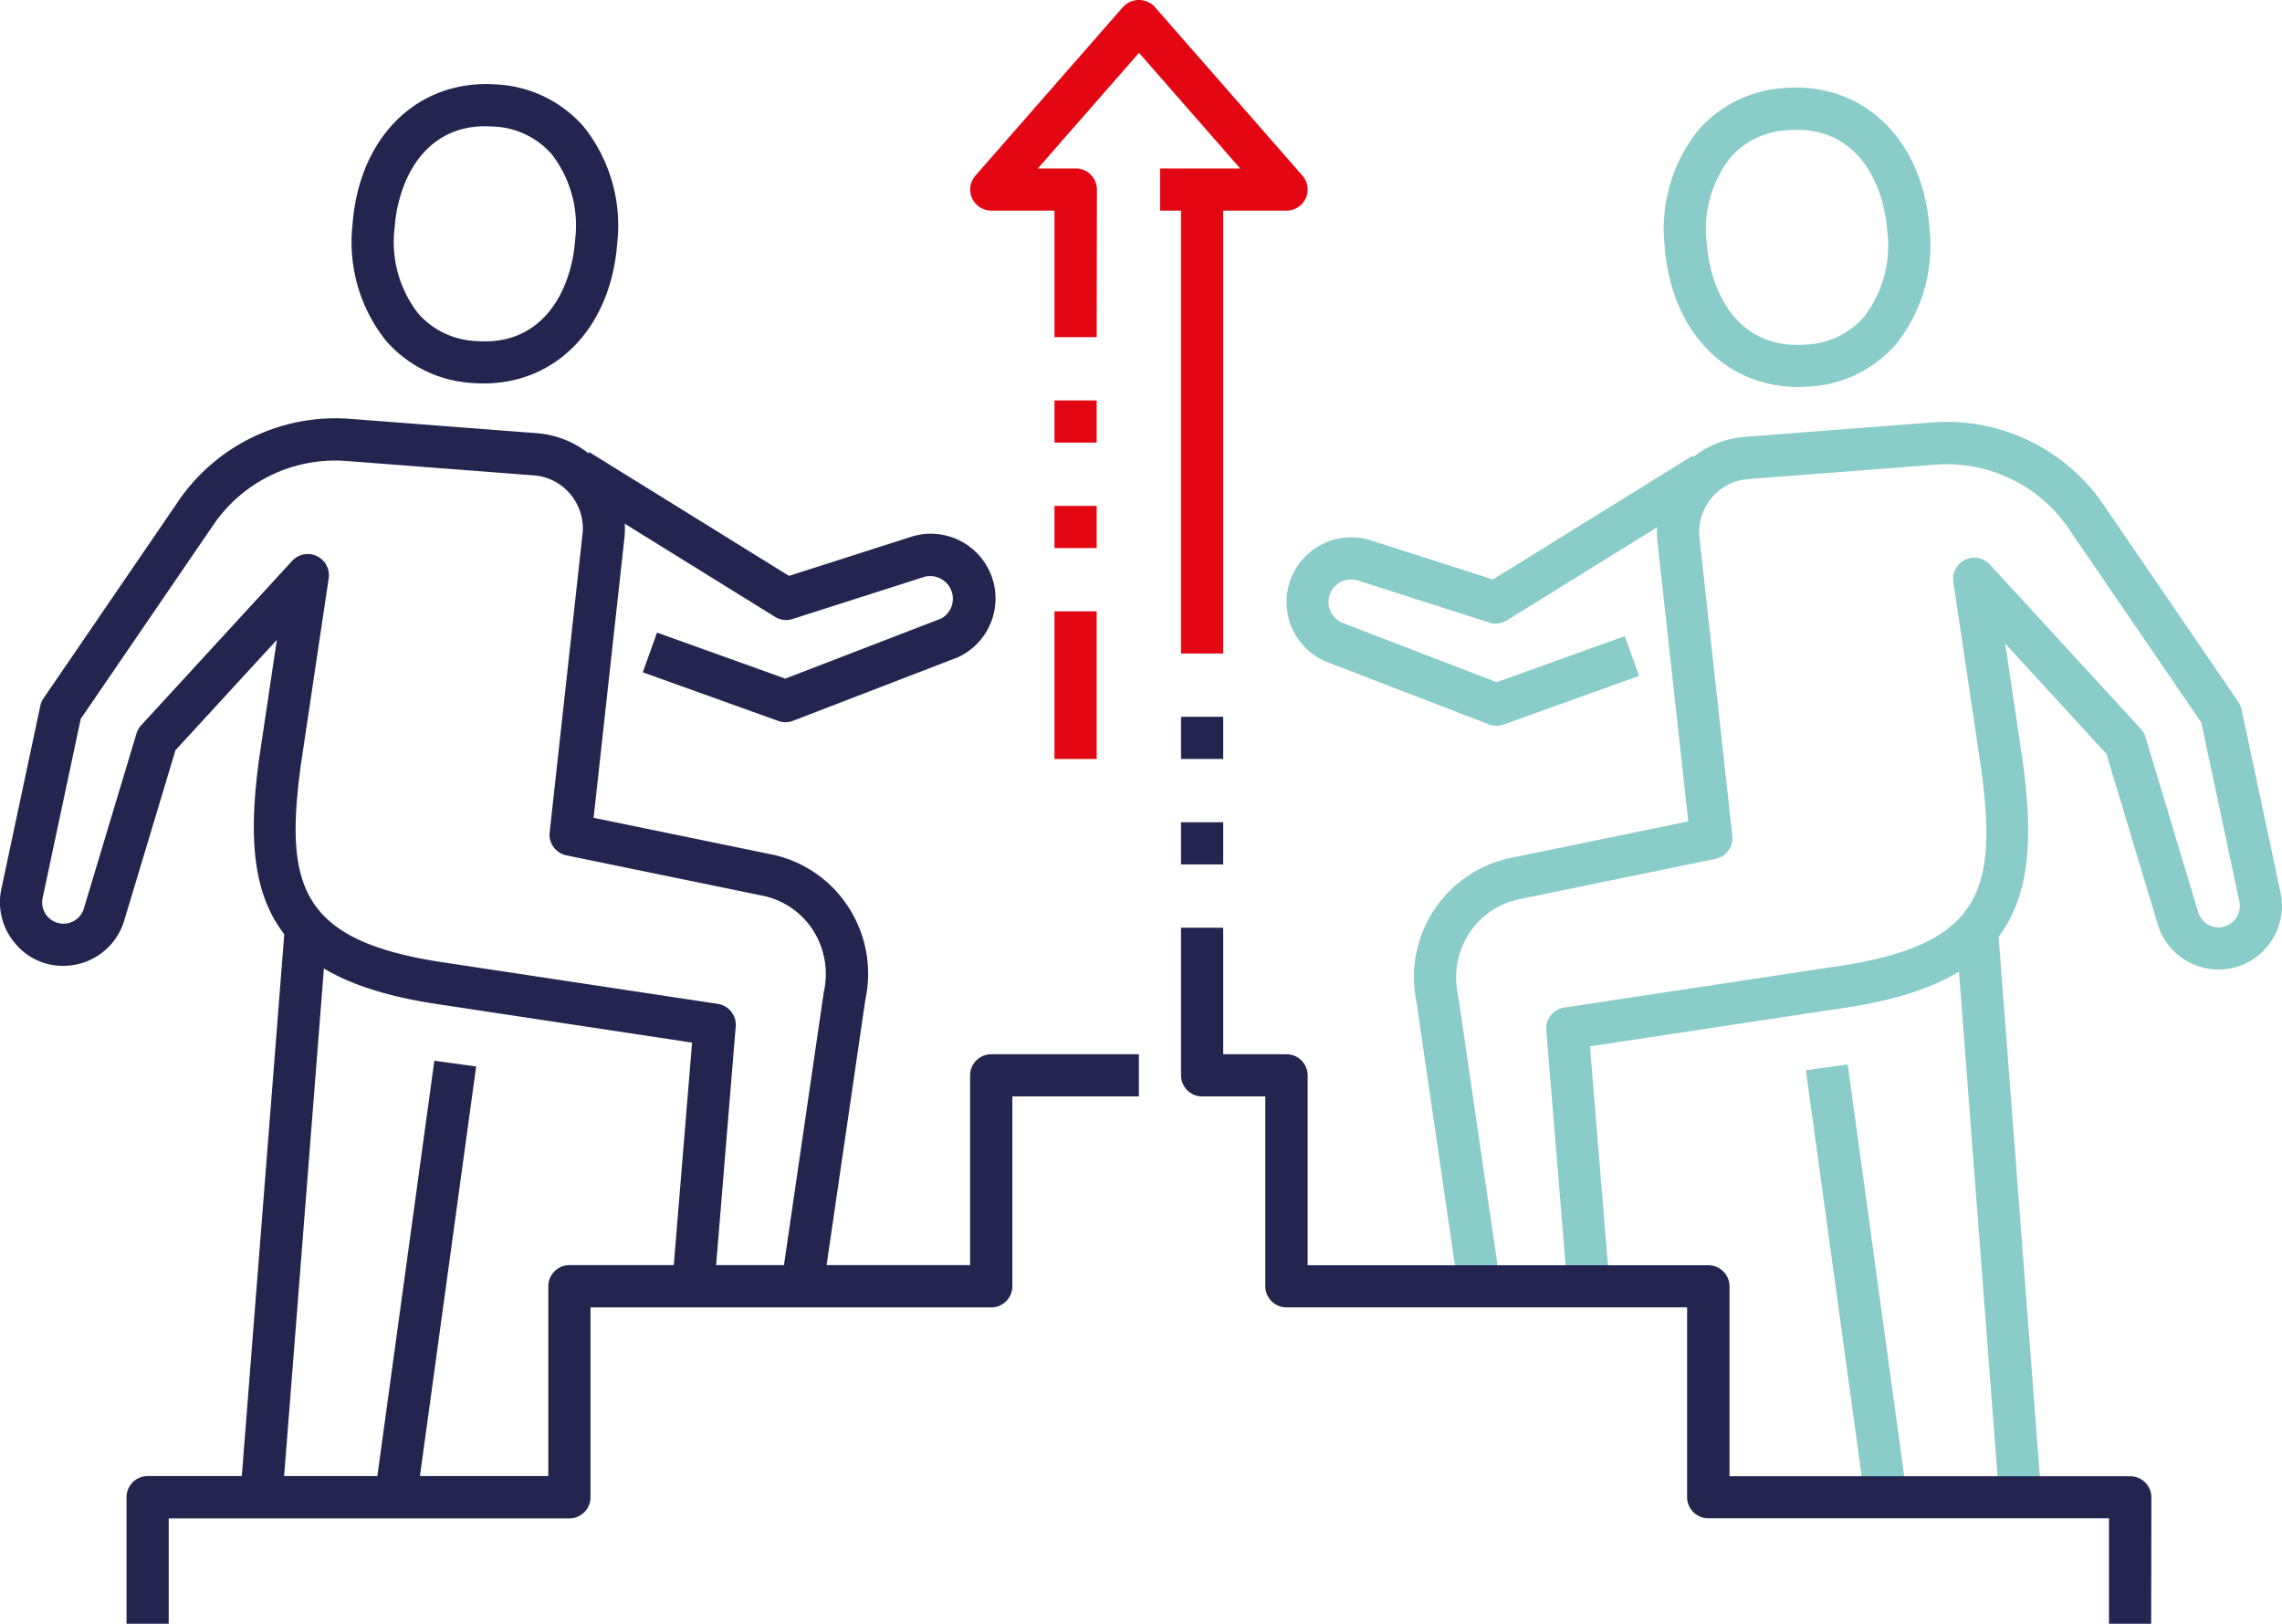
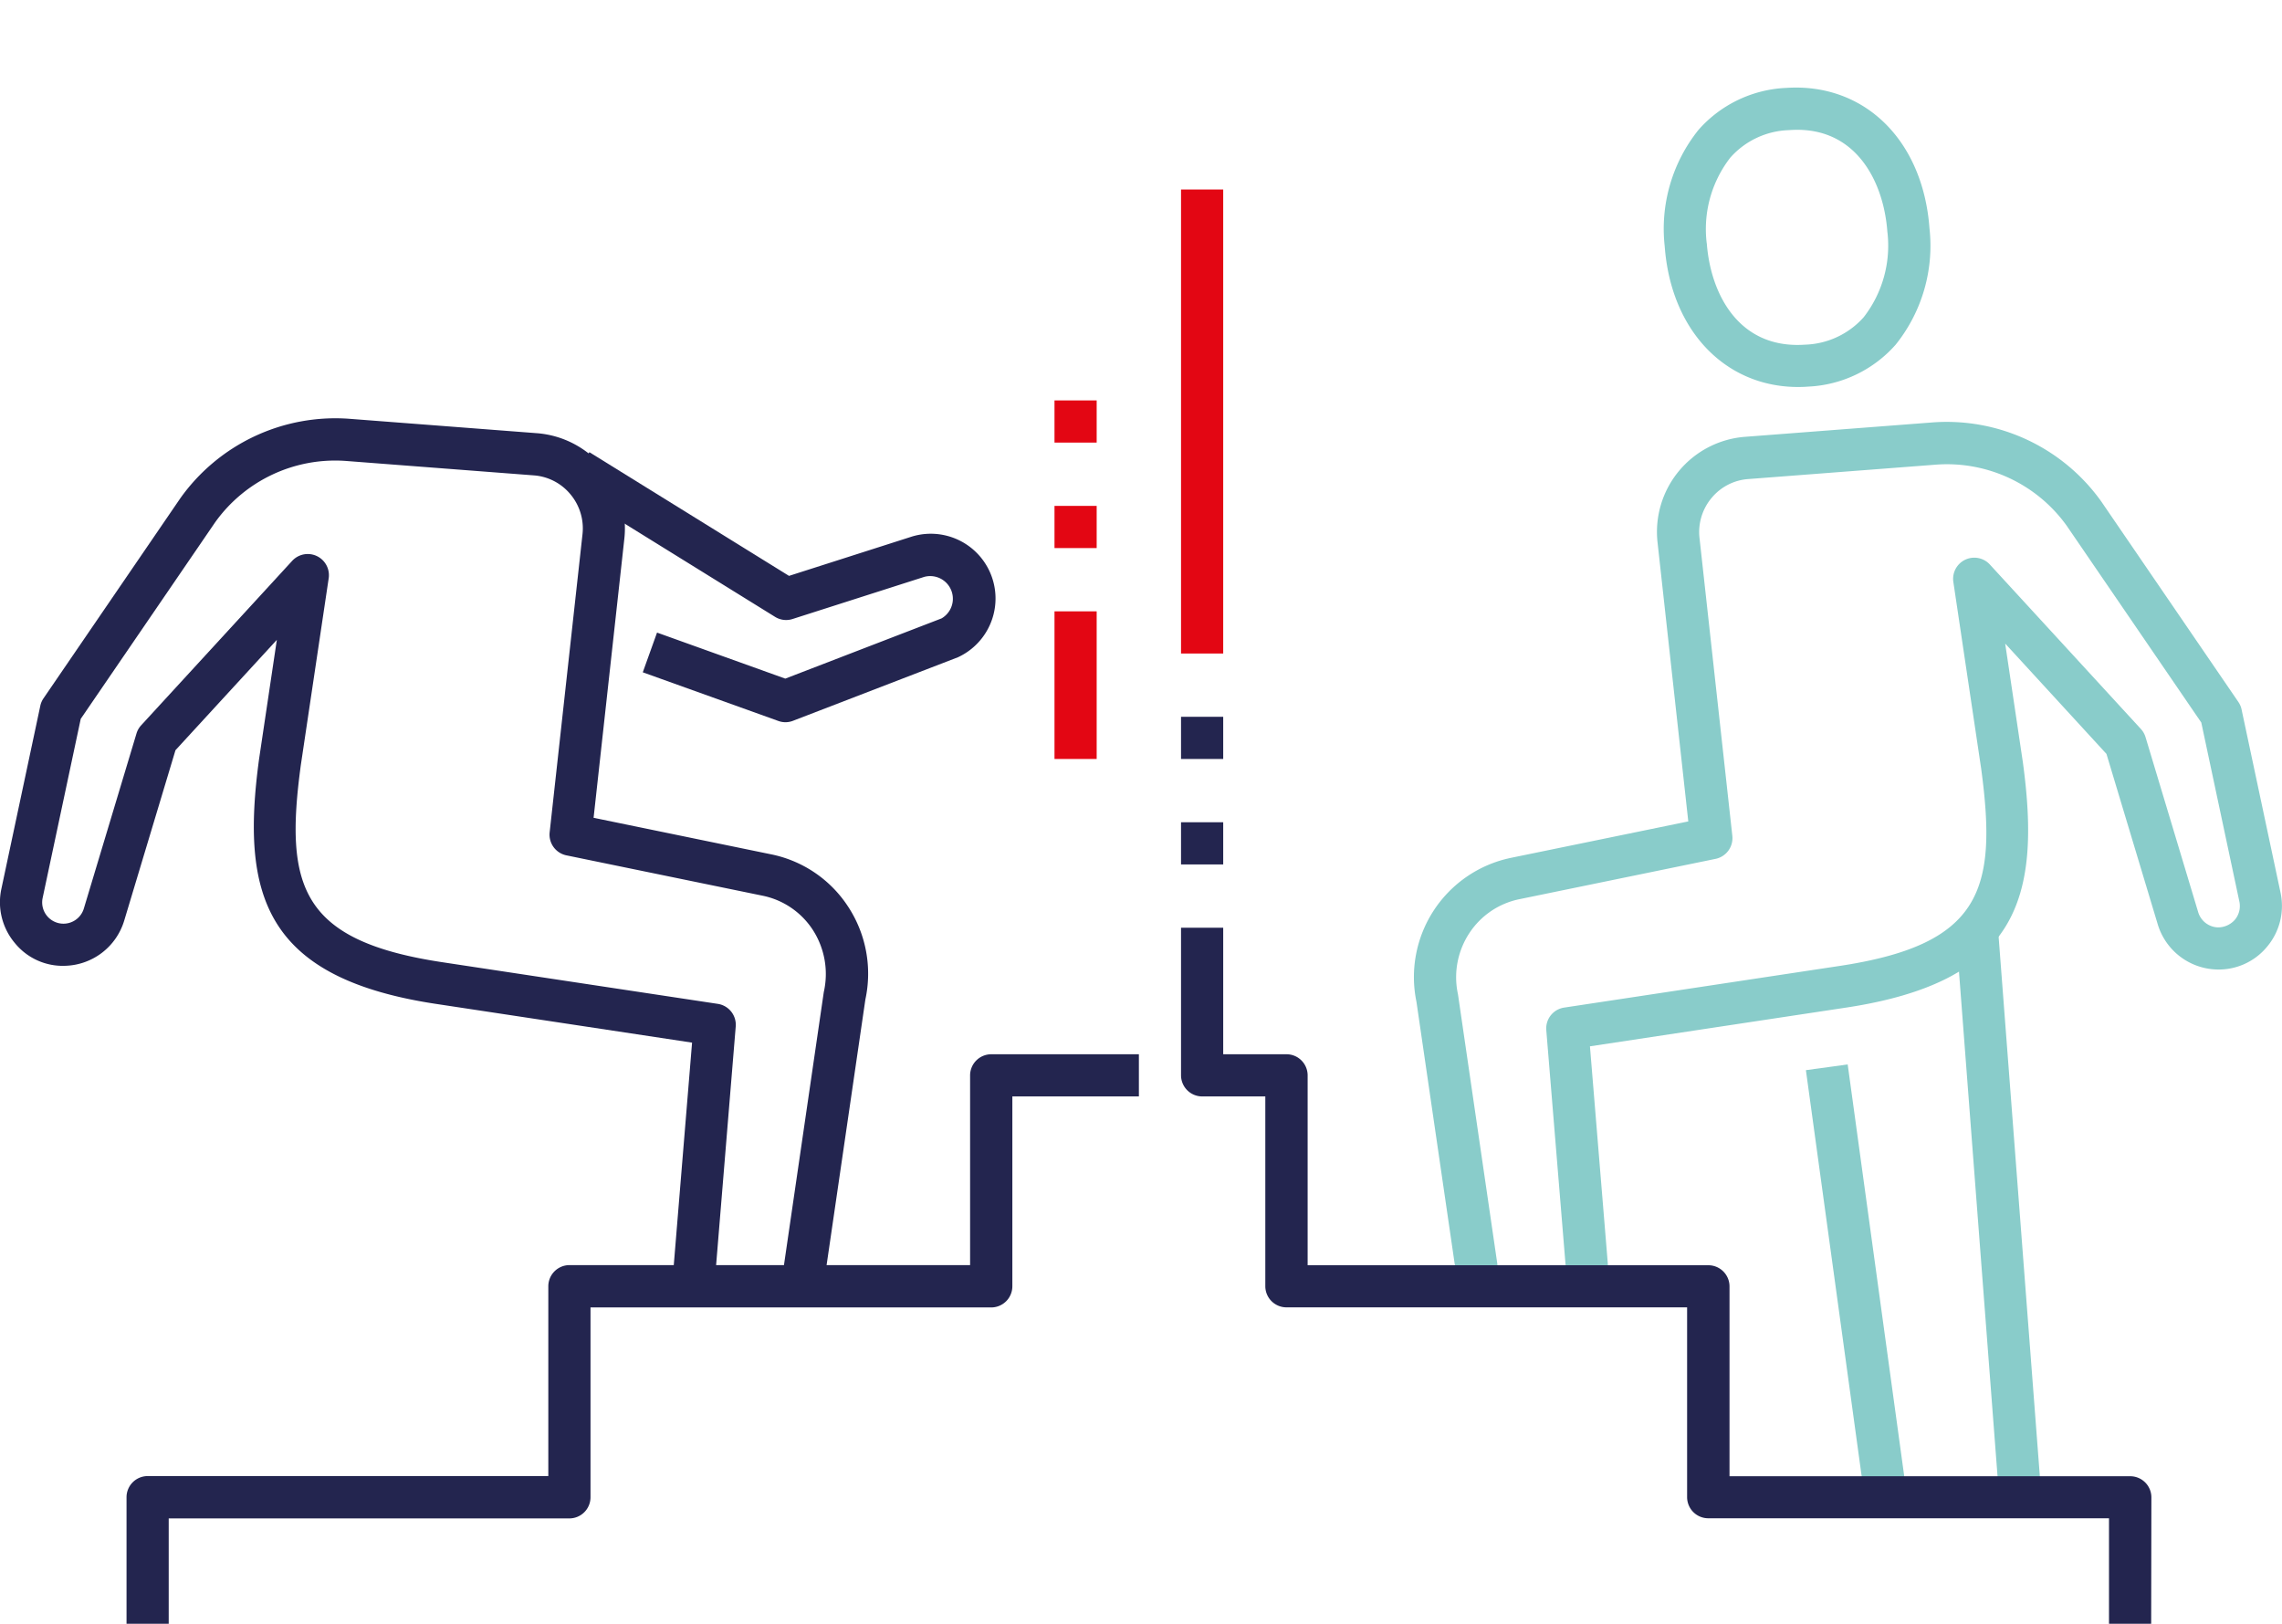
<svg xmlns="http://www.w3.org/2000/svg" width="150.95" height="107.399" viewBox="0 0 150.95 107.399">
  <defs>
    <style>.a{fill:#23254f;}.b{fill:#89ccca;}.c{fill:#e30613;}</style>
  </defs>
  <g transform="translate(0 5.562)">
-     <rect class="a" width="37.178" height="2.791" transform="translate(15.941 92.756) rotate(-85.518)" />
-     <path class="a" d="M158.413,298.8c-.215,0-.432-.006-.653-.021a8.209,8.209,0,0,1-5.8-2.775,10.444,10.444,0,0,1-2.235-7.708c.43-5.812,4.315-9.616,9.477-9.274A8.208,8.208,0,0,1,165,281.8a10.454,10.454,0,0,1,2.235,7.708h0C166.825,295.069,163.236,298.8,158.413,298.8Zm.106-17.011c-4.058,0-5.776,3.562-6.01,6.714a7.712,7.712,0,0,0,1.561,5.674A5.416,5.416,0,0,0,157.95,296c4.425.324,6.262-3.419,6.5-6.7a7.707,7.707,0,0,0-1.56-5.675,5.409,5.409,0,0,0-3.88-1.816C158.846,281.8,158.68,281.789,158.519,281.789Z" transform="translate(-126.406 -279.002)" />
    <path class="a" d="M187.554,351.705l-2.762-.4,2.7-18.505a5.377,5.377,0,0,0-.731-4.122,5.2,5.2,0,0,0-3.327-2.256l-12.97-2.667a1.4,1.4,0,0,1-1.106-1.518l2.172-19.712a3.507,3.507,0,0,0-.792-2.645,3.469,3.469,0,0,0-2.425-1.257l-12.426-.954a9.76,9.76,0,0,0-8.662,4.067l-8.884,12.991-2.518,11.836a1.408,1.408,0,0,0,2.723.71l3.482-11.575a1.4,1.4,0,0,1,.308-.543l10-10.888a1.4,1.4,0,0,1,2.408,1.15L152.9,317.777c-1.092,8.066-.01,11.672,9.527,13.072l18.058,2.73a1.4,1.4,0,0,1,1.182,1.494l-1.36,16.545-2.782-.229,1.254-15.247-16.762-2.535c-11.541-1.692-13.1-7.231-11.88-16.223l1.176-7.883-6.706,7.3-3.39,11.268a4.2,4.2,0,0,1-3.868,2.99,4.083,4.083,0,0,1-3.359-1.494,4.189,4.189,0,0,1-.9-3.589l2.575-12.106a1.37,1.37,0,0,1,.213-.5l9.054-13.239a12.589,12.589,0,0,1,11.163-5.252l12.426.954a6.31,6.31,0,0,1,5.777,6.988l-2.033,18.45L184,323.686a7.961,7.961,0,0,1,5.1,3.46,8.082,8.082,0,0,1,1.143,6.141Z" transform="translate(-133 -272.742)" />
-     <rect class="a" width="28.701" height="2.79" transform="matrix(0.136, -0.991, 0.991, 0.136, 24.828, 93.042)" />
    <path class="a" d="M174.338,314.315a1.4,1.4,0,0,1-.472-.082l-8.972-3.22.943-2.627,8.483,3.045,10.336-3.983a1.5,1.5,0,0,0-1.152-2.744l-8.7,2.783a1.385,1.385,0,0,1-1.161-.142l-13.752-8.521,1.47-2.37,13.206,8.181,8.084-2.586a4.282,4.282,0,0,1,3.09,7.969l-10.905,4.2A1.4,1.4,0,0,1,174.338,314.315Z" transform="translate(-122.375 -272.107)" />
  </g>
  <g transform="translate(85.096 5.796)">
    <rect class="b" width="2.79" height="37.058" transform="translate(44.3 56.024) rotate(-4.37)" />
    <path class="b" d="M220.772,298.97c-4.826,0-8.415-3.732-8.827-9.3h0a10.456,10.456,0,0,1,2.235-7.708,8.212,8.212,0,0,1,5.8-2.775c5.178-.345,9.047,3.464,9.477,9.273a10.451,10.451,0,0,1-2.235,7.71,8.218,8.218,0,0,1-5.8,2.775C221.2,298.963,220.986,298.97,220.772,298.97Zm-6.043-9.5c.241,3.276,2.07,7.007,6.5,6.7a5.416,5.416,0,0,0,3.88-1.818,7.719,7.719,0,0,0,1.561-5.678c-.243-3.276-2.081-7.03-6.505-6.694a5.405,5.405,0,0,0-3.88,1.818,7.709,7.709,0,0,0-1.56,5.676Z" transform="translate(-186.923 -279.169)" />
    <path class="b" d="M202.91,351.874l-2.7-18.505a8.054,8.054,0,0,1,6.257-9.517l11.725-2.408-2.033-18.45a6.308,6.308,0,0,1,5.777-6.988l12.426-.954a12.561,12.561,0,0,1,11.149,5.231l9.068,13.26a1.37,1.37,0,0,1,.213.5l2.575,12.106a4.188,4.188,0,0,1-.894,3.588,4.14,4.14,0,0,1-3.362,1.5,4.2,4.2,0,0,1-3.867-2.992l-3.39-11.265-6.7-7.3,1.172,7.863c1.218,9.013-.336,14.552-11.883,16.244l-16.756,2.533,1.254,15.248-2.782.229-1.36-16.545a1.394,1.394,0,0,1,1.182-1.494l18.051-2.73c9.544-1.4,10.626-5.005,9.531-13.091l-1.84-12.346a1.4,1.4,0,0,1,2.408-1.149l10,10.888a1.4,1.4,0,0,1,.308.543l3.482,11.573a1.412,1.412,0,0,0,1.3,1.007,1.491,1.491,0,0,0,1.123-.5,1.415,1.415,0,0,0,.3-1.214l-2.518-11.836-8.9-13.013a9.751,9.751,0,0,0-8.648-4.044l-12.426.954a3.468,3.468,0,0,0-2.425,1.256,3.509,3.509,0,0,0-.792,2.646l2.172,19.712A1.4,1.4,0,0,1,220,323.92l-12.97,2.666a5.2,5.2,0,0,0-3.327,2.257,5.305,5.305,0,0,0-.746,4.035l2.715,18.593Z" transform="translate(-191.611 -272.909)" />
    <rect class="b" width="2.79" height="28.701" transform="translate(34.361 64.988) rotate(-7.819)" />
-     <path class="b" d="M207.889,314.484a1.4,1.4,0,0,1-.5-.093l-10.821-4.168a4.282,4.282,0,0,1,3.006-8.006l8.086,2.588,13.2-8.182,1.47,2.37-13.753,8.522a1.4,1.4,0,0,1-1.161.142l-8.7-2.785a1.493,1.493,0,0,0-1.066,2.782l10.25,3.947,8.483-3.045.943,2.627-8.972,3.22A1.4,1.4,0,0,1,207.889,314.484Z" transform="translate(-193.998 -272.275)" />
  </g>
  <path class="a" d="M141.79,362.667H139V354.3a1.4,1.4,0,0,1,1.4-1.4H166.9V340.346a1.4,1.4,0,0,1,1.4-1.4H194.8V326.4a1.4,1.4,0,0,1,1.4-1.4h9.765v2.79h-8.37v12.556a1.4,1.4,0,0,1-1.4,1.4H169.691V354.3a1.4,1.4,0,0,1-1.4,1.4H141.79Z" transform="translate(-130.63 -255.268)" />
  <rect class="c" width="2.79" height="30.691" transform="translate(78.123 12.534)" />
  <rect class="c" width="2.79" height="2.79" transform="translate(69.753 33.461)" />
  <rect class="c" width="2.79" height="2.789" transform="translate(69.753 26.485)" />
-   <path class="c" d="M187.37,297.315h-2.79v-8.37H180.4a1.394,1.394,0,0,1-1.049-2.313l9.765-11.16a1.434,1.434,0,0,1,2.1,0l9.765,11.16a1.394,1.394,0,0,1-1.049,2.313h-8.37v-2.79h5.3l-6.691-7.646-6.691,7.646h2.506a1.4,1.4,0,0,1,1.4,1.4Z" transform="translate(-114.827 -275.015)" />
  <rect class="a" width="2.79" height="2.79" transform="translate(78.123 47.411)" />
  <rect class="a" width="2.79" height="2.79" transform="translate(78.123 54.386)" />
  <rect class="c" width="2.79" height="9.765" transform="translate(69.753 40.436)" />
  <path class="a" d="M253.173,365.037h-2.79v-6.975H223.876a1.4,1.4,0,0,1-1.4-1.4V344.111H195.975a1.4,1.4,0,0,1-1.4-1.4V330.16H190.4a1.4,1.4,0,0,1-1.4-1.4V319h2.79v8.37h4.185a1.4,1.4,0,0,1,1.4,1.4v12.556h26.506a1.4,1.4,0,0,1,1.4,1.4v12.556h26.506a1.4,1.4,0,0,1,1.4,1.4Z" transform="translate(-110.877 -257.639)" />
</svg>